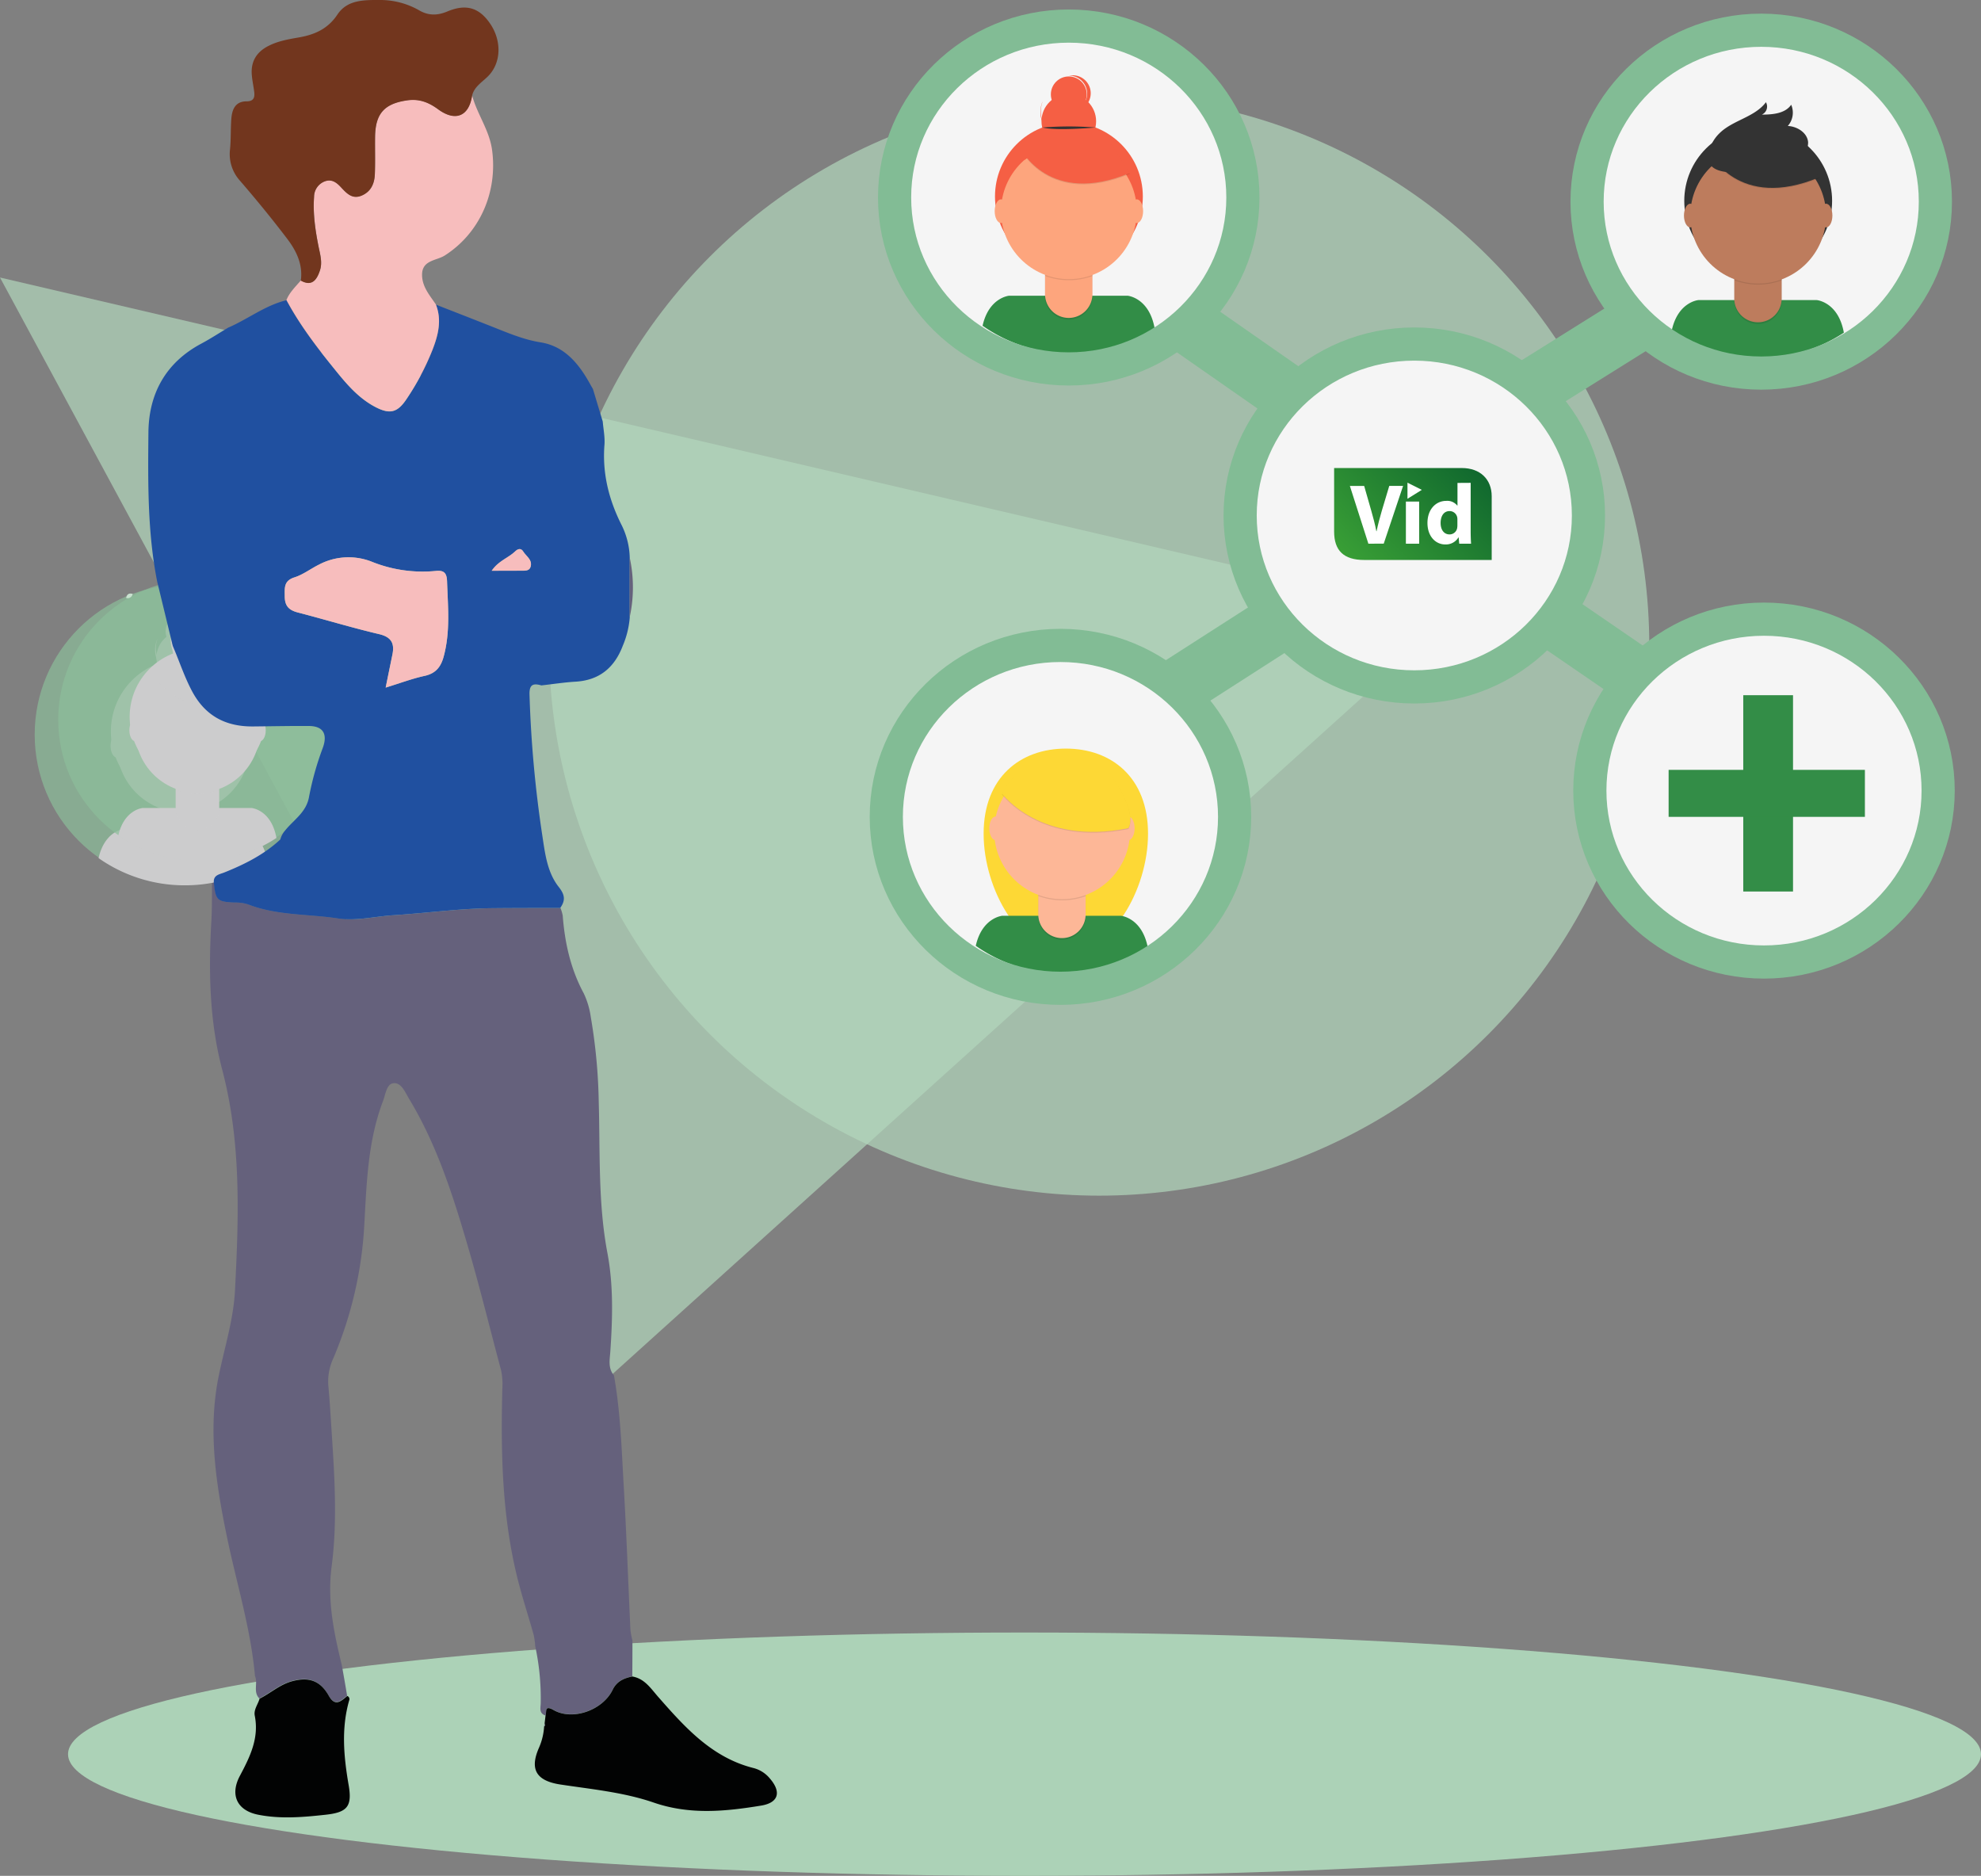
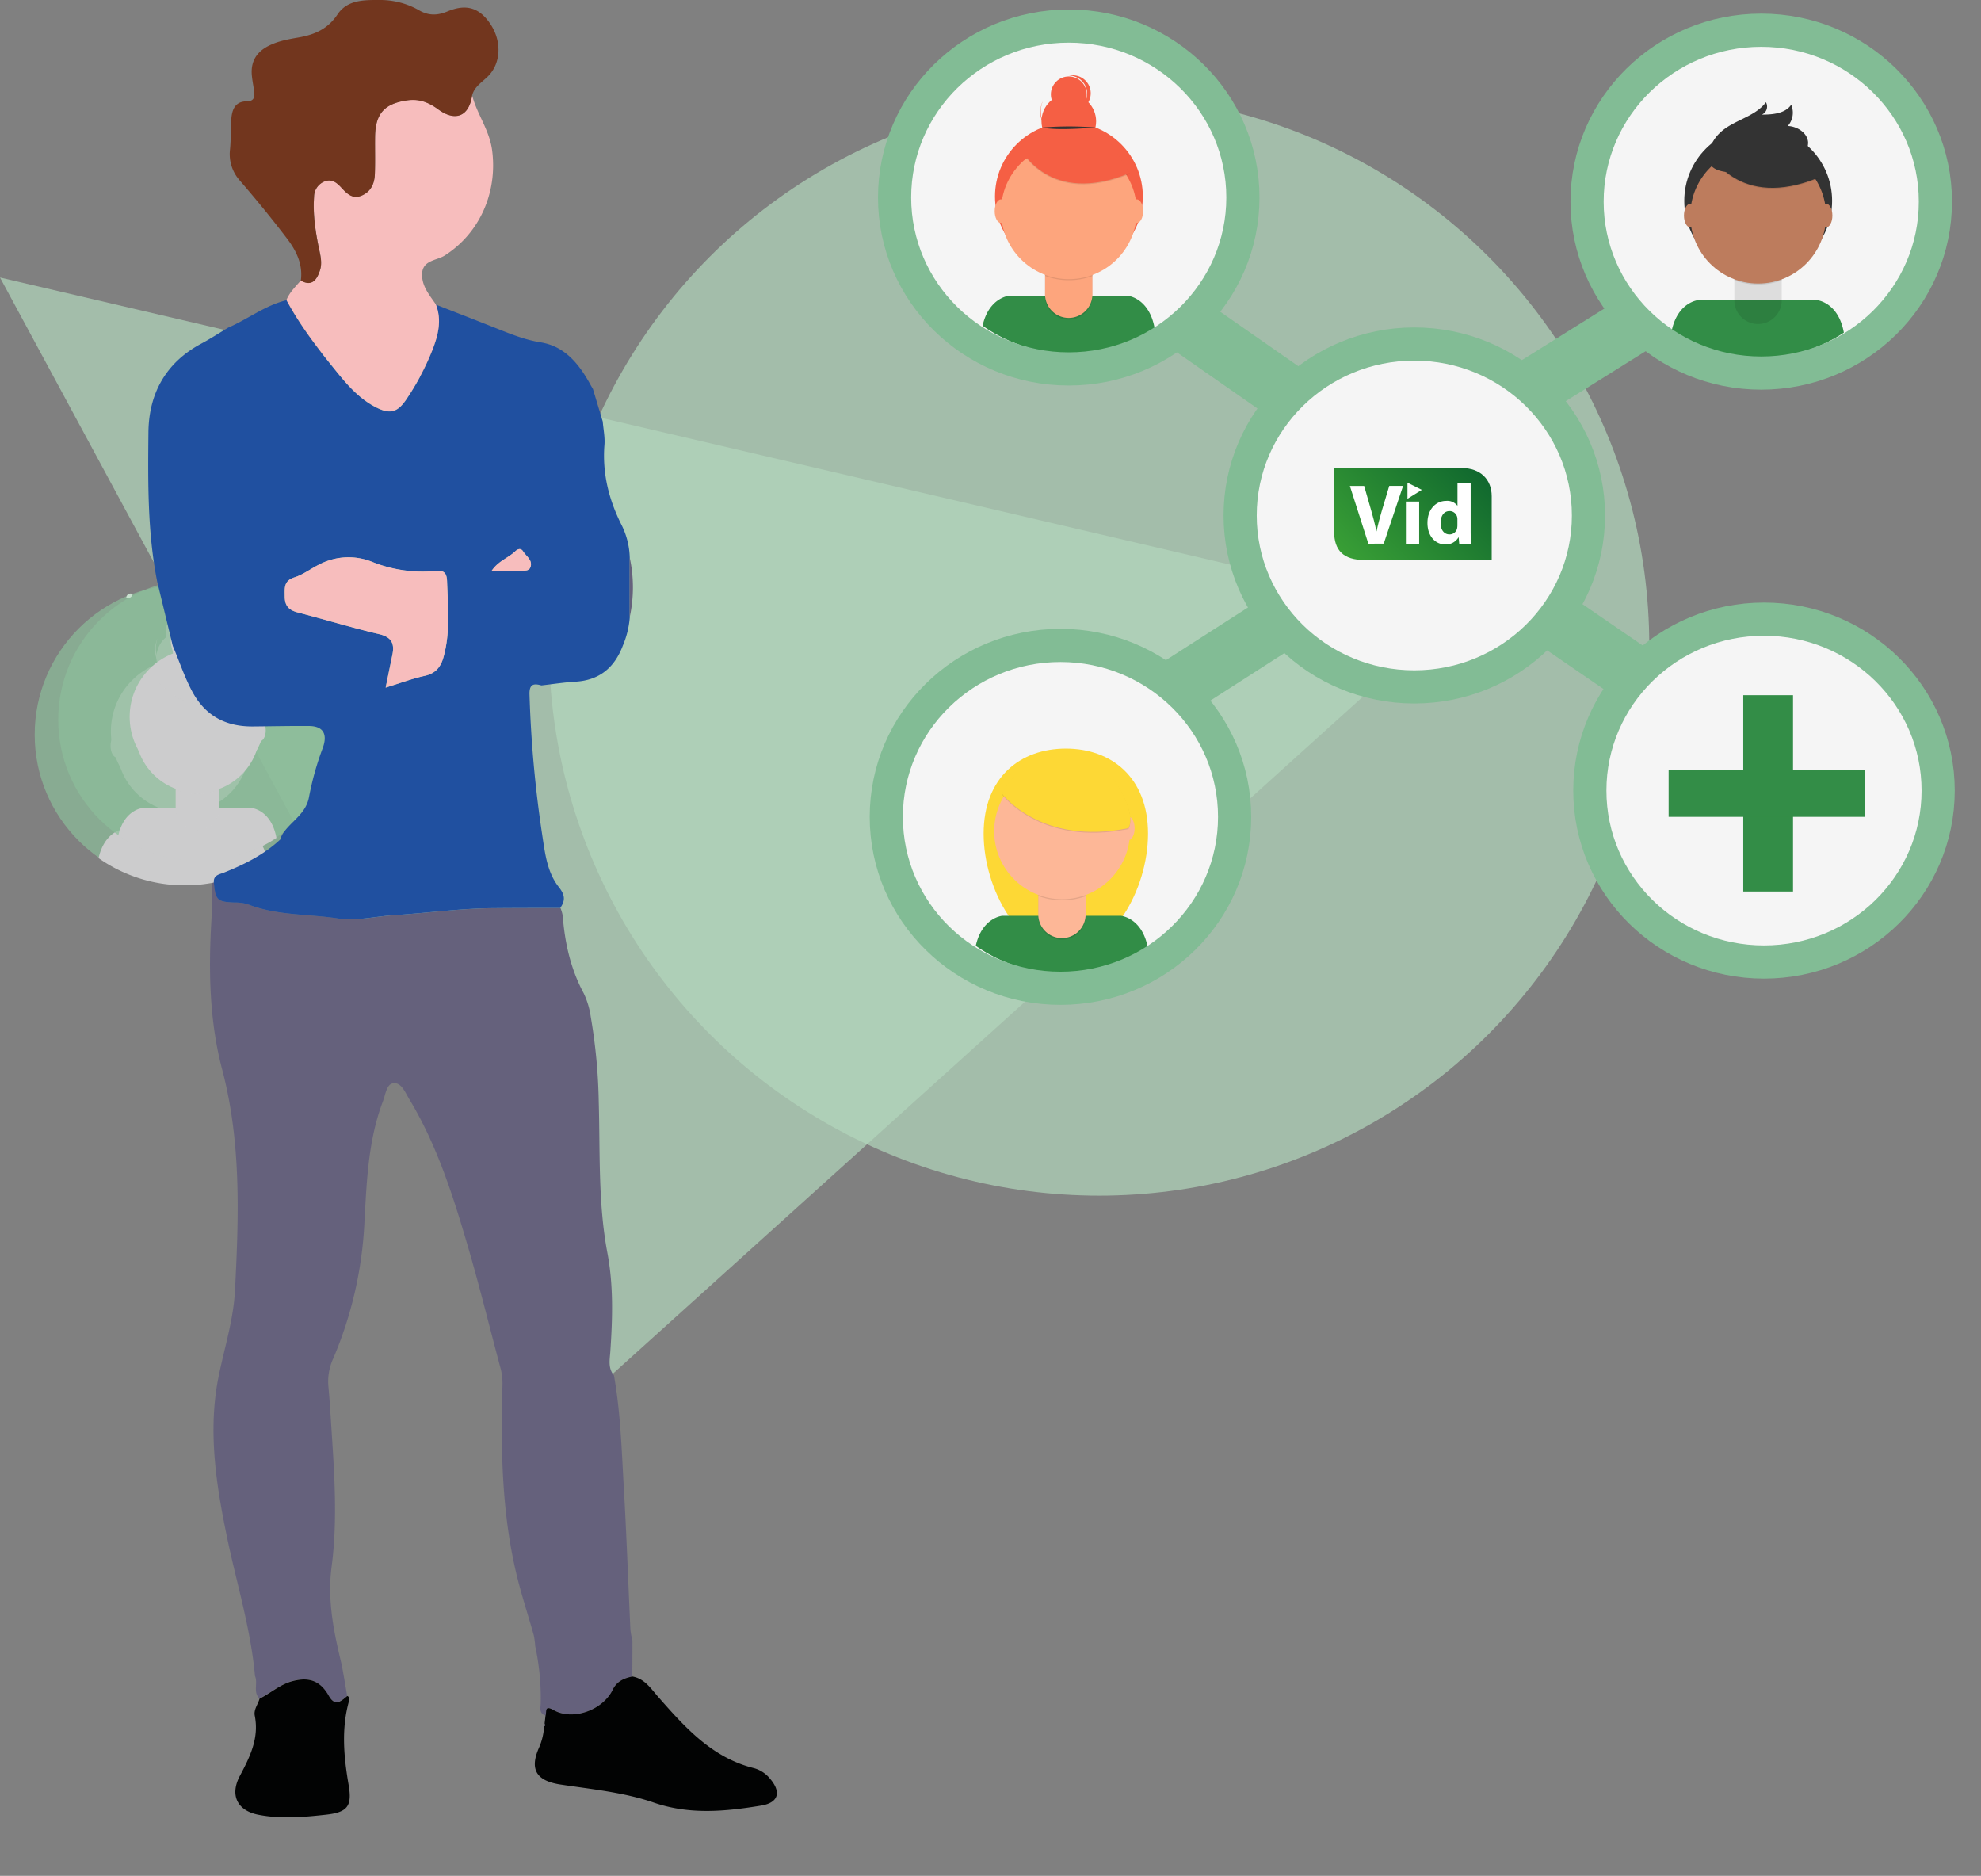
<svg xmlns="http://www.w3.org/2000/svg" viewBox="0 0 716.61 678.43">
  <rect x="0" y="0" width="716.61" height="678.43" fill="#808080" stroke="none" />
  <defs>
    <style>.cls-1{fill:#acd2b7;}.cls-2{fill:#b2d7bd;}.cls-2,.cls-3{opacity:0.7;}.cls-3{fill:#8cbe9b;}.cls-4,.cls-5{fill:#cccccd;}.cls-16,.cls-5{isolation:isolate;opacity:0.1;}.cls-6{fill:#65617c;}.cls-7{fill:#2050a0;}.cls-8{fill:#f7bdbd;}.cls-9{fill:#72361e;}.cls-10{fill:#c8e1cf;}.cls-11{fill:#dfeee3;}.cls-12{fill:#020303;}.cls-13{fill:#f5f5f5;}.cls-14{fill:#328d47;}.cls-15{fill:#f55f44;}.cls-17{fill:#fda57d;}.cls-18{fill:#333;}.cls-19{fill:#bd7c5d;}.cls-20{fill:#fdd835;}.cls-21{fill:#fdb797;}.cls-22{fill:url(#linear-gradient);}.cls-23{fill:#fff;}.cls-24{fill:#338d47;}.cls-25,.cls-26{fill:none;stroke:#82bc95;stroke-miterlimit:10;}.cls-25{stroke-width:12px;}.cls-26{stroke-width:21px;}</style>
    <linearGradient id="linear-gradient" x1="249.41" y1="-471.56" x2="294.88" y2="-517.03" gradientTransform="translate(238.46 680.63)" gradientUnits="userSpaceOnUse">
      <stop offset="0" stop-color="#3ca336" />
      <stop offset="1" stop-color="#0e652e" />
    </linearGradient>
  </defs>
  <g id="Layer_2" data-name="Layer 2">
    <g id="Layer_1-2" data-name="Layer 1">
-       <ellipse class="cls-1" cx="370.61" cy="634.43" rx="346" ry="44" />
      <polygon class="cls-2" points="0 100.37 216.61 501.43 525.2 222.93 0 100.37" />
      <circle class="cls-2" cx="397.61" cy="233.43" r="199" />
      <circle class="cls-3" cx="66.83" cy="265.69" r="54.28" />
      <path class="cls-4" d="M66.88,320.19a54,54,0,0,0,29.82-8.93c-2-10.93-9.61-11.56-9.61-11.56h-42s-7.18.59-9.43,10.65A54,54,0,0,0,66.88,320.19Z" />
      <circle class="cls-4" cx="66.3" cy="264.55" r="26.2" />
      <path class="cls-5" d="M57.85,286.37H74.64V299.8a8.4,8.4,0,0,1-8.39,8.4h0a8.4,8.4,0,0,1-8.4-8.4h0V286.37Z" />
      <path class="cls-4" d="M59.45,285.75H73a1.6,1.6,0,0,1,1.6,1.6h0v11.83a8.39,8.39,0,0,1-8.39,8.39h0a8.39,8.39,0,0,1-8.4-8.39h0V287.35a1.61,1.61,0,0,1,1.61-1.6h0Z" />
      <path class="cls-5" d="M57.88,292.71a24.19,24.19,0,0,0,16.79.05V290.7H57.88Z" />
      <circle class="cls-4" cx="66.3" cy="269.77" r="24.06" />
      <circle class="cls-4" cx="66.27" cy="237.89" r="9.69" />
      <circle class="cls-4" cx="66.27" cy="228.36" r="6.36" />
      <path class="cls-4" d="M62.07,243.2a9.68,9.68,0,0,1-5-12.38c-.07.13-.13.27-.2.41a9.69,9.69,0,0,0,17.68,7.93l.18-.42A9.68,9.68,0,0,1,62.07,243.2Z" />
      <path class="cls-5" d="M49.17,247.88s10.14,20.58,38.76,8.62l-6.66-10.45-11.81-4.24Z" />
      <path class="cls-4" d="M49.17,247.58s10.14,20.57,38.76,8.61l-6.66-10.45L69.46,241.5Z" />
      <path class="cls-4" d="M57,240.08a119.76,119.76,0,0,1,18.75,0S61.88,241.37,57,240.08Z" />
      <path class="cls-4" d="M67.72,221.61a6.23,6.23,0,0,0-1.43.11h.37a6.35,6.35,0,0,1,1,12.6,6.36,6.36,0,1,0,.12-12.71Z" />
      <ellipse class="cls-4" cx="42.23" cy="269.75" rx="2.24" ry="4.2" />
      <ellipse class="cls-4" cx="90.37" cy="269.75" rx="2.24" ry="4.2" />
      <polygon class="cls-4" points="47.65 248.19 52.34 245.76 53.4 249.64 50.53 251.6 47.65 248.19" />
      <circle class="cls-3" cx="71.96" cy="260.33" r="50.9" />
      <path class="cls-4" d="M72,311.43a50.71,50.71,0,0,0,28-8.37c-1.87-10.25-9-10.84-9-10.84H51.62s-6.73.55-8.84,10A50.62,50.62,0,0,0,72,311.43Z" />
      <circle class="cls-4" cx="71.47" cy="259.26" r="24.57" />
      <path class="cls-5" d="M63.54,279.72H79.29v12.6a7.88,7.88,0,0,1-7.87,7.87h0a7.87,7.87,0,0,1-7.87-7.87h0v-12.6Z" />
      <path class="cls-4" d="M65.05,279.14H77.78a1.51,1.51,0,0,1,1.51,1.5h0v11.09a7.87,7.87,0,0,1-7.87,7.87h0a7.87,7.87,0,0,1-7.87-7.87h0V280.64a1.5,1.5,0,0,1,1.5-1.5Z" />
      <path class="cls-5" d="M63.57,285.67a22.7,22.7,0,0,0,15.75,0v-1.93H63.57Z" />
      <circle class="cls-4" cx="71.47" cy="264.16" r="22.56" />
      <circle class="cls-4" cx="71.44" cy="234.27" r="9.08" />
      <circle class="cls-4" cx="71.44" cy="225.32" r="5.96" />
      <path class="cls-4" d="M67.5,239.25a9.08,9.08,0,0,1-4.73-11.62c-.07.13-.13.26-.19.39a9.08,9.08,0,0,0,16.58,7.43l.16-.39A9.08,9.08,0,0,1,67.5,239.25Z" />
      <path class="cls-5" d="M55.4,243.63s9.51,19.3,36.35,8.08l-6.25-9.79-11.07-4Z" />
      <path class="cls-4" d="M55.4,243.35s9.51,19.29,36.35,8.07l-6.25-9.79-11.07-4Z" />
      <path class="cls-4" d="M62.73,236.32a112.15,112.15,0,0,1,17.58,0S67.32,237.53,62.73,236.32Z" />
      <path class="cls-4" d="M72.8,219a5.47,5.47,0,0,0-1.34.1h.34a6,6,0,0,1,.9,11.81A6,6,0,1,0,72.81,219Z" />
-       <ellipse class="cls-4" cx="48.9" cy="264.13" rx="2.1" ry="3.93" />
      <ellipse class="cls-4" cx="94.03" cy="264.13" rx="2.1" ry="3.93" />
      <polygon class="cls-4" points="53.98 243.92 58.38 241.65 59.37 245.28 56.68 247.12 53.98 243.92" />
      <path class="cls-6" d="M228.78,593.29q0,6.51-.05,13c-3,.63-5.6,1.7-7.1,4.8-3.55,7.36-14.4,11.29-21.34,7.36-3.5-2-2.44.69-2.95,2-2.48-.8-1.76-2.85-1.74-4.57a89.63,89.63,0,0,0-2-20.59,26.6,26.6,0,0,0-.52-3.92c-2.1-7.52-4.59-14.95-6.37-22.54-5.15-21.89-5.56-44.17-5-66.51a23.85,23.85,0,0,0-.5-6.94c-3.92-14.6-7.5-29.3-11.73-43.81-5.45-18.67-11.28-37.26-21.45-54.08-1.44-2.38-2.82-6-5.65-5.73-2.54.21-2.9,4-3.82,6.43-5.49,14.39-5.93,29.57-6.77,44.67a142.42,142.42,0,0,1-11.19,48.33,19.93,19.93,0,0,0-1.82,10.09c.52,5.47.82,10.95,1.18,16.43,1.07,16.29,2.13,32.71,0,48.84-1.63,12.52.86,24,3.7,35.75q1,5.52,1.91,11c-2.24,1.83-4.37,4-6.69-.07-3.08-5.47-7.17-6.92-13.31-5.25-4.42,1.2-7.77,4.29-11.74,6.3-2.37-2.35-.45-5.54-1.59-8.12-1.53-17.13-6.66-33.53-10.13-50.26-3.82-18.46-6.75-37.09-3.44-55.92C80.67,489,84.38,478.25,85,466.83c1.38-26.87,2.34-53.55-4.64-80.06-4.59-17.41-4.95-35.5-3.91-53.52.27-4.61.19-9.24.26-13.85l.72-.21c.63,6.41,1.25,7,7.52,7.23a14.89,14.89,0,0,1,4.88.67c10.48,4.13,21.74,3.43,32.6,5.09,6.47,1,13.37-.77,20-1.18,11.63-.74,23.22-2.35,34.88-2.53,8.48-.13,17-.07,25.43-.09a14.42,14.42,0,0,1,.82,2.78c.76,9.86,2.86,19.31,7.62,28.13a29.33,29.33,0,0,1,2.53,8.53,200.22,200.22,0,0,1,2.88,30.7c.53,18.24-.28,36.54,3.13,54.61,2.24,11.84,1.87,23.74,1.06,35.68-.2,2.86-.91,6,1.31,8.62,2.38,13.29,2.77,26.77,3.55,40.2,1,17.25,1.6,34.53,2.41,51.8A24.77,24.77,0,0,0,228.78,593.29Z" />
      <path class="cls-7" d="M202.66,328.38c-8.48,0-16.95,0-25.43.09-11.66.18-23.25,1.79-34.88,2.53-6.59.41-13.49,2.17-20,1.18-10.86-1.66-22.12-1-32.6-5.09a14.89,14.89,0,0,0-4.88-.67c-6.27-.26-6.89-.82-7.52-7.23-.21-2.74,2-2.93,3.77-3.64,7.37-2.95,14.4-6.47,20.28-11.94a8.19,8.19,0,0,1,1.73-3.24c3.08-3.87,7.67-6.52,8.66-12.17a107.11,107.11,0,0,1,5-17.78c1.73-4.81.23-7.81-5-7.85-6.63-.05-13.26.1-19.89.16-10,.17-17.55-3.63-22.39-12.68-2.83-5.29-4.66-11-7-16.41l-5.64-23.25c-3.54-17.85-3.35-36-3.18-54,.13-14,6.24-25.22,19.09-32.09,3.34-1.78,6.52-3.86,9.78-5.81,7.13-3.07,13.36-8.06,21.07-9.91,4.57,8.52,10.34,16.23,16.39,23.71,4.6,5.69,9.17,11.51,15.88,15,5.26,2.7,8,1.88,11.21-3a93.06,93.06,0,0,0,9.31-17.62c2.08-5.32,3.5-10.8,1.26-16.5,7.38,2.89,14.76,5.75,22.12,8.68,5.19,2.07,10.26,4.1,15.94,5,8.82,1.48,14,8.14,18.06,15.66l.69,1.18,0,0q1.77,5.88,3.55,11.76c.23,2.8.83,5.63.62,8.4-.81,10.23,1.53,19.69,6.07,28.79a28,28,0,0,1,3.07,11.95q0,10.92,0,21.84a32.7,32.7,0,0,1-2.51,10.11c-3,7.91-8.44,12.49-17.11,13-4.12.25-8.22.89-12.34,1.35-3.11-.9-4.44-.23-4.29,3.49A425.25,425.25,0,0,0,196.15,302c1,6.54,1.76,13.49,6,18.82C204.45,323.74,204.53,325.7,202.66,328.38Zm-63.15-79.7c5.22-1.6,9.59-3.26,14.1-4.24,4-.86,5.85-3.23,6.86-6.9,2.48-9,1.55-18.15,1.25-27.28-.1-3.11-1.17-4.08-4.16-3.76a49.18,49.18,0,0,1-23.34-3.45,22.93,22.93,0,0,0-18.83,1.15c-3,1.48-5.71,3.61-8.82,4.6-4,1.25-3.6,3.81-3.56,6.95,0,3.51,1.6,4.95,4.76,5.77,9.8,2.54,19.5,5.5,29.36,7.82,4.48,1.06,5.65,3.36,4.82,7.42C141.19,240.46,140.43,244.16,139.51,248.68Zm38.36-42.26H188.7c1.33,0,2.85.1,3.27-1.53.64-2.49-1.66-3.71-2.72-5.44-.8-1.32-1.95-1-2.91,0C183.86,201.81,180.3,202.82,177.87,206.42Z" />
      <path class="cls-8" d="M157.67,110.09c2.24,5.7.82,11.18-1.26,16.5a93.06,93.06,0,0,1-9.31,17.62c-3.26,4.91-5.95,5.73-11.21,3-6.71-3.45-11.28-9.27-15.88-15-6.05-7.48-11.82-15.19-16.39-23.71,1.13-2.8,3.31-4.83,5.2-7.07,4.14,2.3,5.83-.44,6.9-3.63,1-2.92.07-5.92-.52-8.83-1.16-5.88-2-11.78-1.59-17.8a6,6,0,0,1,4.1-5.71c2.39-.82,4.09.55,5.64,2.22,2.06,2.21,4.15,4.54,7.68,2.92,3.3-1.5,4.44-4.41,4.57-7.7.17-4.49,0-9,.08-13.47.11-8.46,3.41-12,11.7-13.2,4.26-.59,7.65.71,11.07,3.24,6.29,4.65,11.25,2.49,12.34-5,1.77,6.84,6.26,12.53,7.23,19.88,2,15-4.31,29.81-17.05,38-3.05,2-8.41,1.62-8.29,7.2C152.76,103.79,155.47,106.84,157.67,110.09Z" />
      <path class="cls-9" d="M170.79,34.51c-1.09,7.52-6,9.68-12.34,5C155,37,151.64,35.71,147.38,36.3c-8.29,1.16-11.59,4.74-11.7,13.2-.05,4.49.09,9-.08,13.47-.13,3.29-1.27,6.2-4.57,7.7-3.53,1.62-5.62-.71-7.68-2.92-1.55-1.67-3.25-3-5.64-2.22a6,6,0,0,0-4.1,5.71c-.45,6,.43,11.92,1.59,17.8.59,2.91,1.51,5.91.52,8.83-1.07,3.19-2.76,5.93-6.9,3.63.81-5.88-1.63-10.83-5-15.23-5.43-7.14-11.12-14.09-17-20.9A14.3,14.3,0,0,1,83.21,54c.36-3.63.19-7.31.47-11,.26-3.4,1.41-6.34,5.53-6.35,2.7,0,3-1.55,2.73-3.59s-.68-3.93-.85-5.91c-.41-4.85,1.66-8.32,6-10.53,3.46-1.78,7.24-2.43,11-3.08,5.77-1,10.55-3.1,14-8.33C125.8-.31,132.18,0,138,0a28.42,28.42,0,0,1,13.79,3.83c3.32,1.87,6.5,1.79,10,.33,6.81-2.86,11.53-1.42,15.48,4.34,4.25,6.2,4.05,14.06-.52,18.86C174.58,29.63,171.64,31.2,170.79,34.51Z" />
      <path class="cls-10" d="M48,214.79a1.88,1.88,0,0,1-2.37,1.5C45.84,215,46.59,214.39,48,214.79Z" />
      <path class="cls-11" d="M214.48,140.65l-.69-1.18Z" />
      <path class="cls-12" d="M197.34,620.49c.51-1.32-.55-4,2.95-2,6.94,3.93,17.79,0,21.34-7.36,1.5-3.1,4.08-4.17,7.1-4.8,4.48.78,6.64,4.28,9.39,7.4,9.67,11,19.46,22,34.61,25.75a11.35,11.35,0,0,1,5.78,3.76c4.2,4.86,3.15,8.74-3.15,9.78-13,2.14-25.85,3.4-38.89-1.09-10.83-3.73-22.4-4.81-33.74-6.53-8.71-1.32-11.23-5.45-7.76-13.3a22.29,22.29,0,0,0,1.86-7.7c.1-.1.28-.2.29-.31a4.29,4.29,0,0,0-.11-.79Z" />
      <path class="cls-12" d="M93.89,614.36c4-2,7.32-5.1,11.74-6.3,6.14-1.67,10.23-.22,13.31,5.25,2.32,4.12,4.45,1.9,6.69.07a1.21,1.21,0,0,1,.67,1.63c-2.91,10.21-1.94,20.39-.17,30.65,1.33,7.75-.58,9.82-8.34,10.67-8.13.89-16.24,1.6-24.36,0-7.69-1.51-10.33-7.15-6.66-14.06s7-13.63,5.39-21.76C91.72,618.29,93.33,616.42,93.89,614.36Z" />
      <path class="cls-6" d="M197,623.29a4.29,4.29,0,0,1,.11.79c0,.11-.19.21-.29.31Z" />
      <path class="cls-8" d="M139.51,248.68c.92-4.52,1.68-8.22,2.44-11.92.83-4.06-.34-6.36-4.82-7.42-9.86-2.32-19.56-5.28-29.36-7.82-3.16-.82-4.73-2.26-4.76-5.77,0-3.14-.41-5.7,3.56-6.95,3.11-1,5.84-3.12,8.82-4.6a22.93,22.93,0,0,1,18.83-1.15,49.18,49.18,0,0,0,23.34,3.45c3-.32,4.06.65,4.16,3.76.3,9.13,1.23,18.26-1.25,27.28-1,3.67-2.84,6-6.86,6.9C149.1,245.42,144.73,247.08,139.51,248.68Z" />
      <path class="cls-8" d="M177.87,206.42c2.43-3.6,6-4.61,8.47-7,1-.93,2.11-1.27,2.91,0,1.06,1.73,3.36,3,2.72,5.44-.42,1.63-1.94,1.53-3.27,1.53Z" />
      <path class="cls-6" d="M227.76,201.51a50.6,50.6,0,0,1,0,21.84Q227.74,212.43,227.76,201.51Z" />
      <circle class="cls-13" cx="386.01" cy="73.43" r="62" />
      <path class="cls-14" d="M387.25,127.85a55.21,55.21,0,0,0,30.43-9.11c-2-11.15-9.81-11.79-9.81-11.79H365.06s-7.32.6-9.62,10.86A55.13,55.13,0,0,0,387.25,127.85Z" />
      <circle class="cls-15" cx="386.67" cy="71.07" r="26.74" />
      <path class="cls-16" d="M378,93.34h17.13v13.71a8.56,8.56,0,0,1-8.56,8.56h0a8.57,8.57,0,0,1-8.57-8.56h0V93.34Z" />
      <path class="cls-17" d="M379.67,92.71h13.87a1.63,1.63,0,0,1,1.63,1.63h0v12.07a8.57,8.57,0,0,1-8.56,8.57h0a8.57,8.57,0,0,1-8.57-8.57h0V94.34a1.64,1.64,0,0,1,1.64-1.63h0Z" />
      <path class="cls-16" d="M378.07,99.81a24.65,24.65,0,0,0,17.14,0v-2.1H378.07Z" />
      <circle class="cls-17" cx="386.67" cy="76.4" r="24.56" />
      <circle class="cls-15" cx="386.63" cy="43.87" r="9.88" />
      <circle class="cls-15" cx="386.63" cy="34.14" r="6.49" />
      <path class="cls-15" d="M382.34,49.29a9.88,9.88,0,0,1-5.15-12.63l-.2.42a9.89,9.89,0,0,0,18,8.09l.18-.43A9.88,9.88,0,0,1,382.34,49.29Z" />
      <path class="cls-16" d="M369.18,54.07s10.35,21,39.55,8.79l-6.8-10.66-12-4.33Z" />
      <path class="cls-15" d="M369.18,53.76s10.35,21,39.55,8.79l-6.8-10.66-12-4.33Z" />
      <path class="cls-18" d="M377.15,46.11a122.3,122.3,0,0,1,19.14,0S382.15,47.42,377.15,46.11Z" />
      <path class="cls-15" d="M388.12,27.26a6.58,6.58,0,0,0-1.47.11H387a6.49,6.49,0,0,1,1,12.86,6.49,6.49,0,1,0,.12-13Z" />
      <ellipse class="cls-17" cx="362.11" cy="76.38" rx="2.29" ry="4.28" />
      <ellipse class="cls-17" cx="411.22" cy="76.38" rx="2.29" ry="4.28" />
      <polygon class="cls-15" points="367.63 54.38 372.42 51.91 373.5 55.87 370.57 57.86 367.63 54.38" />
      <ellipse class="cls-13" cx="637.11" cy="74.43" rx="63.5" ry="61" />
      <path class="cls-14" d="M636.6,129.43A55.08,55.08,0,0,0,667,120.32c-2-11.15-9.81-11.79-9.81-11.79H614.38s-7.32.6-9.61,10.86A55.08,55.08,0,0,0,636.6,129.43Z" />
      <circle class="cls-18" cx="636.01" cy="72.65" r="26.74" />
      <path class="cls-16" d="M627.38,94.92h17.14v13.71a8.57,8.57,0,0,1-8.57,8.56h0a8.56,8.56,0,0,1-8.56-8.56h0V94.92Z" />
-       <path class="cls-19" d="M629,94.29h13.86a1.64,1.64,0,0,1,1.64,1.64h0V108a8.57,8.57,0,0,1-8.57,8.56h0a8.57,8.57,0,0,1-8.57-8.56h0V95.92A1.64,1.64,0,0,1,629,94.28h0Z" />
      <path class="cls-16" d="M627.42,101.39a24.57,24.57,0,0,0,17.13,0V99.32H627.42Z" />
      <circle class="cls-19" cx="636.01" cy="77.99" r="24.56" />
      <path class="cls-16" d="M618.53,55.65s10.34,21,39.55,8.79l-6.8-10.66-12-4.33Z" />
      <path class="cls-18" d="M618.53,55.34s10.34,21,39.55,8.79l-6.8-10.66-12-4.33Z" />
      <path class="cls-18" d="M618.43,53.91A14.17,14.17,0,0,1,622,48.2c4.83-4.78,12.75-5.78,16.81-11.23a3.18,3.18,0,0,1-1.18,4.33,2.64,2.64,0,0,1-.29.15c3.91,0,8.41-.37,10.61-3.57a7.27,7.27,0,0,1-1.23,7.68c3.45.16,7.13,2.5,7.35,5.95a6.85,6.85,0,0,1-3.18,5.78,17.73,17.73,0,0,1-6.41,2.42C637.88,61.16,614.16,67.22,618.43,53.91Z" />
      <ellipse class="cls-19" cx="611.45" cy="77.96" rx="2.29" ry="4.28" />
      <ellipse class="cls-19" cx="660.56" cy="77.96" rx="2.29" ry="4.28" />
      <ellipse class="cls-13" cx="383.61" cy="298.43" rx="63" ry="62" />
      <path class="cls-20" d="M415.29,301.51c0,20.41-13.31,43.13-29.74,43.13s-29.73-22.72-29.73-43.13,13.31-30.77,29.74-30.77S415.29,281.11,415.29,301.51Z" />
      <path class="cls-14" d="M384.8,352.11A55.17,55.17,0,0,0,415.26,343c-2-11.16-9.82-11.8-9.82-11.8H362.6s-7.33.6-9.62,10.87A55.14,55.14,0,0,0,384.8,352.11Z" />
      <path class="cls-16" d="M375.58,317.59h17.14V331.3a8.57,8.57,0,0,1-8.56,8.57h0a8.57,8.57,0,0,1-8.57-8.57V317.59Z" />
      <path class="cls-21" d="M377.22,317h13.87a1.63,1.63,0,0,1,1.63,1.64v12.07a8.56,8.56,0,0,1-8.56,8.57h0a8.56,8.56,0,0,1-8.57-8.57V318.59A1.64,1.64,0,0,1,377.22,317Z" />
      <path class="cls-16" d="M375.62,324.06a24.71,24.71,0,0,0,17.14.05V322H375.62Z" />
      <circle class="cls-21" cx="384.21" cy="300.64" r="24.57" />
-       <ellipse class="cls-21" cx="360.16" cy="299.59" rx="2.29" ry="4.28" />
      <ellipse class="cls-21" cx="408.15" cy="299.59" rx="2.29" ry="4.28" />
      <path class="cls-16" d="M362.45,287.32s13.88,19,45.73,12.51c0,0,3.56-4.33-5.1-17.61S370.33,271.09,362.45,287.32Z" />
      <path class="cls-20" d="M362.45,287s13.88,19,45.73,12.51c0,0,3.56-4.33-5.1-17.61S370.33,270.78,362.45,287Z" />
      <circle class="cls-13" cx="511.61" cy="185.43" r="61" />
      <g id="vidcruiter_logo_white">
        <path class="cls-22" d="M528.78,169.27H482.61v23c0,6.83,3.47,10.25,10.84,10.25h46.16V179.48C539.61,173.39,535.49,169.27,528.78,169.27Z" />
        <path class="cls-23" d="M495,196.64l-6.69-20.88h5.17l2.54,8.86c.7,2.51,1.38,4.88,1.86,7.51h.09c.53-2.52,1.18-5,1.89-7.4l2.7-9h5l-7,20.88Z" />
        <rect class="cls-23" x="508.57" y="181.4" width="4.8" height="15.24" />
        <path class="cls-23" d="M532,174.63V192c0,1.75.06,3.59.15,4.63h-4.29l-.2-2.26h-.09a5.3,5.3,0,0,1-4.74,2.54c-3.58,0-6.46-3-6.46-7.76,0-5.08,3.16-8,6.77-8a4.63,4.63,0,0,1,4,1.69h.09v-8.18ZM527.2,188a4.25,4.25,0,0,0-.06-.87,2.81,2.81,0,0,0-2.76-2.29c-2.18,0-3.25,1.92-3.25,4.29,0,2.54,1.27,4.15,3.22,4.15a2.78,2.78,0,0,0,2.76-2.26,6.18,6.18,0,0,0,.09-1Z" />
        <polygon class="cls-23" points="514.33 177.17 509.14 180.39 509.14 174.57 514.33 177.17" />
        <polygon class="cls-23" points="513.43 177.23 509.42 179.71 509.42 175.22 513.43 177.23" />
      </g>
      <ellipse class="cls-13" cx="637.61" cy="283.93" rx="64" ry="60.5" />
      <rect class="cls-24" x="630.61" y="251.43" width="18" height="71" />
      <rect class="cls-24" x="630.61" y="251.43" width="17" height="71" transform="translate(352.18 926.04) rotate(-90)" />
      <ellipse class="cls-25" cx="386.61" cy="71.43" rx="63" ry="62" />
      <ellipse class="cls-25" cx="637.11" cy="72.93" rx="63" ry="62" />
      <ellipse class="cls-25" cx="638.11" cy="285.93" rx="63" ry="62" />
      <ellipse class="cls-25" cx="383.61" cy="295.43" rx="63" ry="62" />
      <ellipse class="cls-25" cx="511.61" cy="186.43" rx="63" ry="62" />
      <line class="cls-26" x1="423.27" y1="250.26" x2="464.3" y2="223.93" />
      <line class="cls-26" x1="466.57" y1="143.09" x2="429.72" y2="117.4" />
      <line class="cls-26" x1="553.93" y1="140.5" x2="592.2" y2="116.57" />
      <line class="cls-26" x1="561.78" y1="223.93" x2="590.13" y2="243.37" />
    </g>
  </g>
</svg>